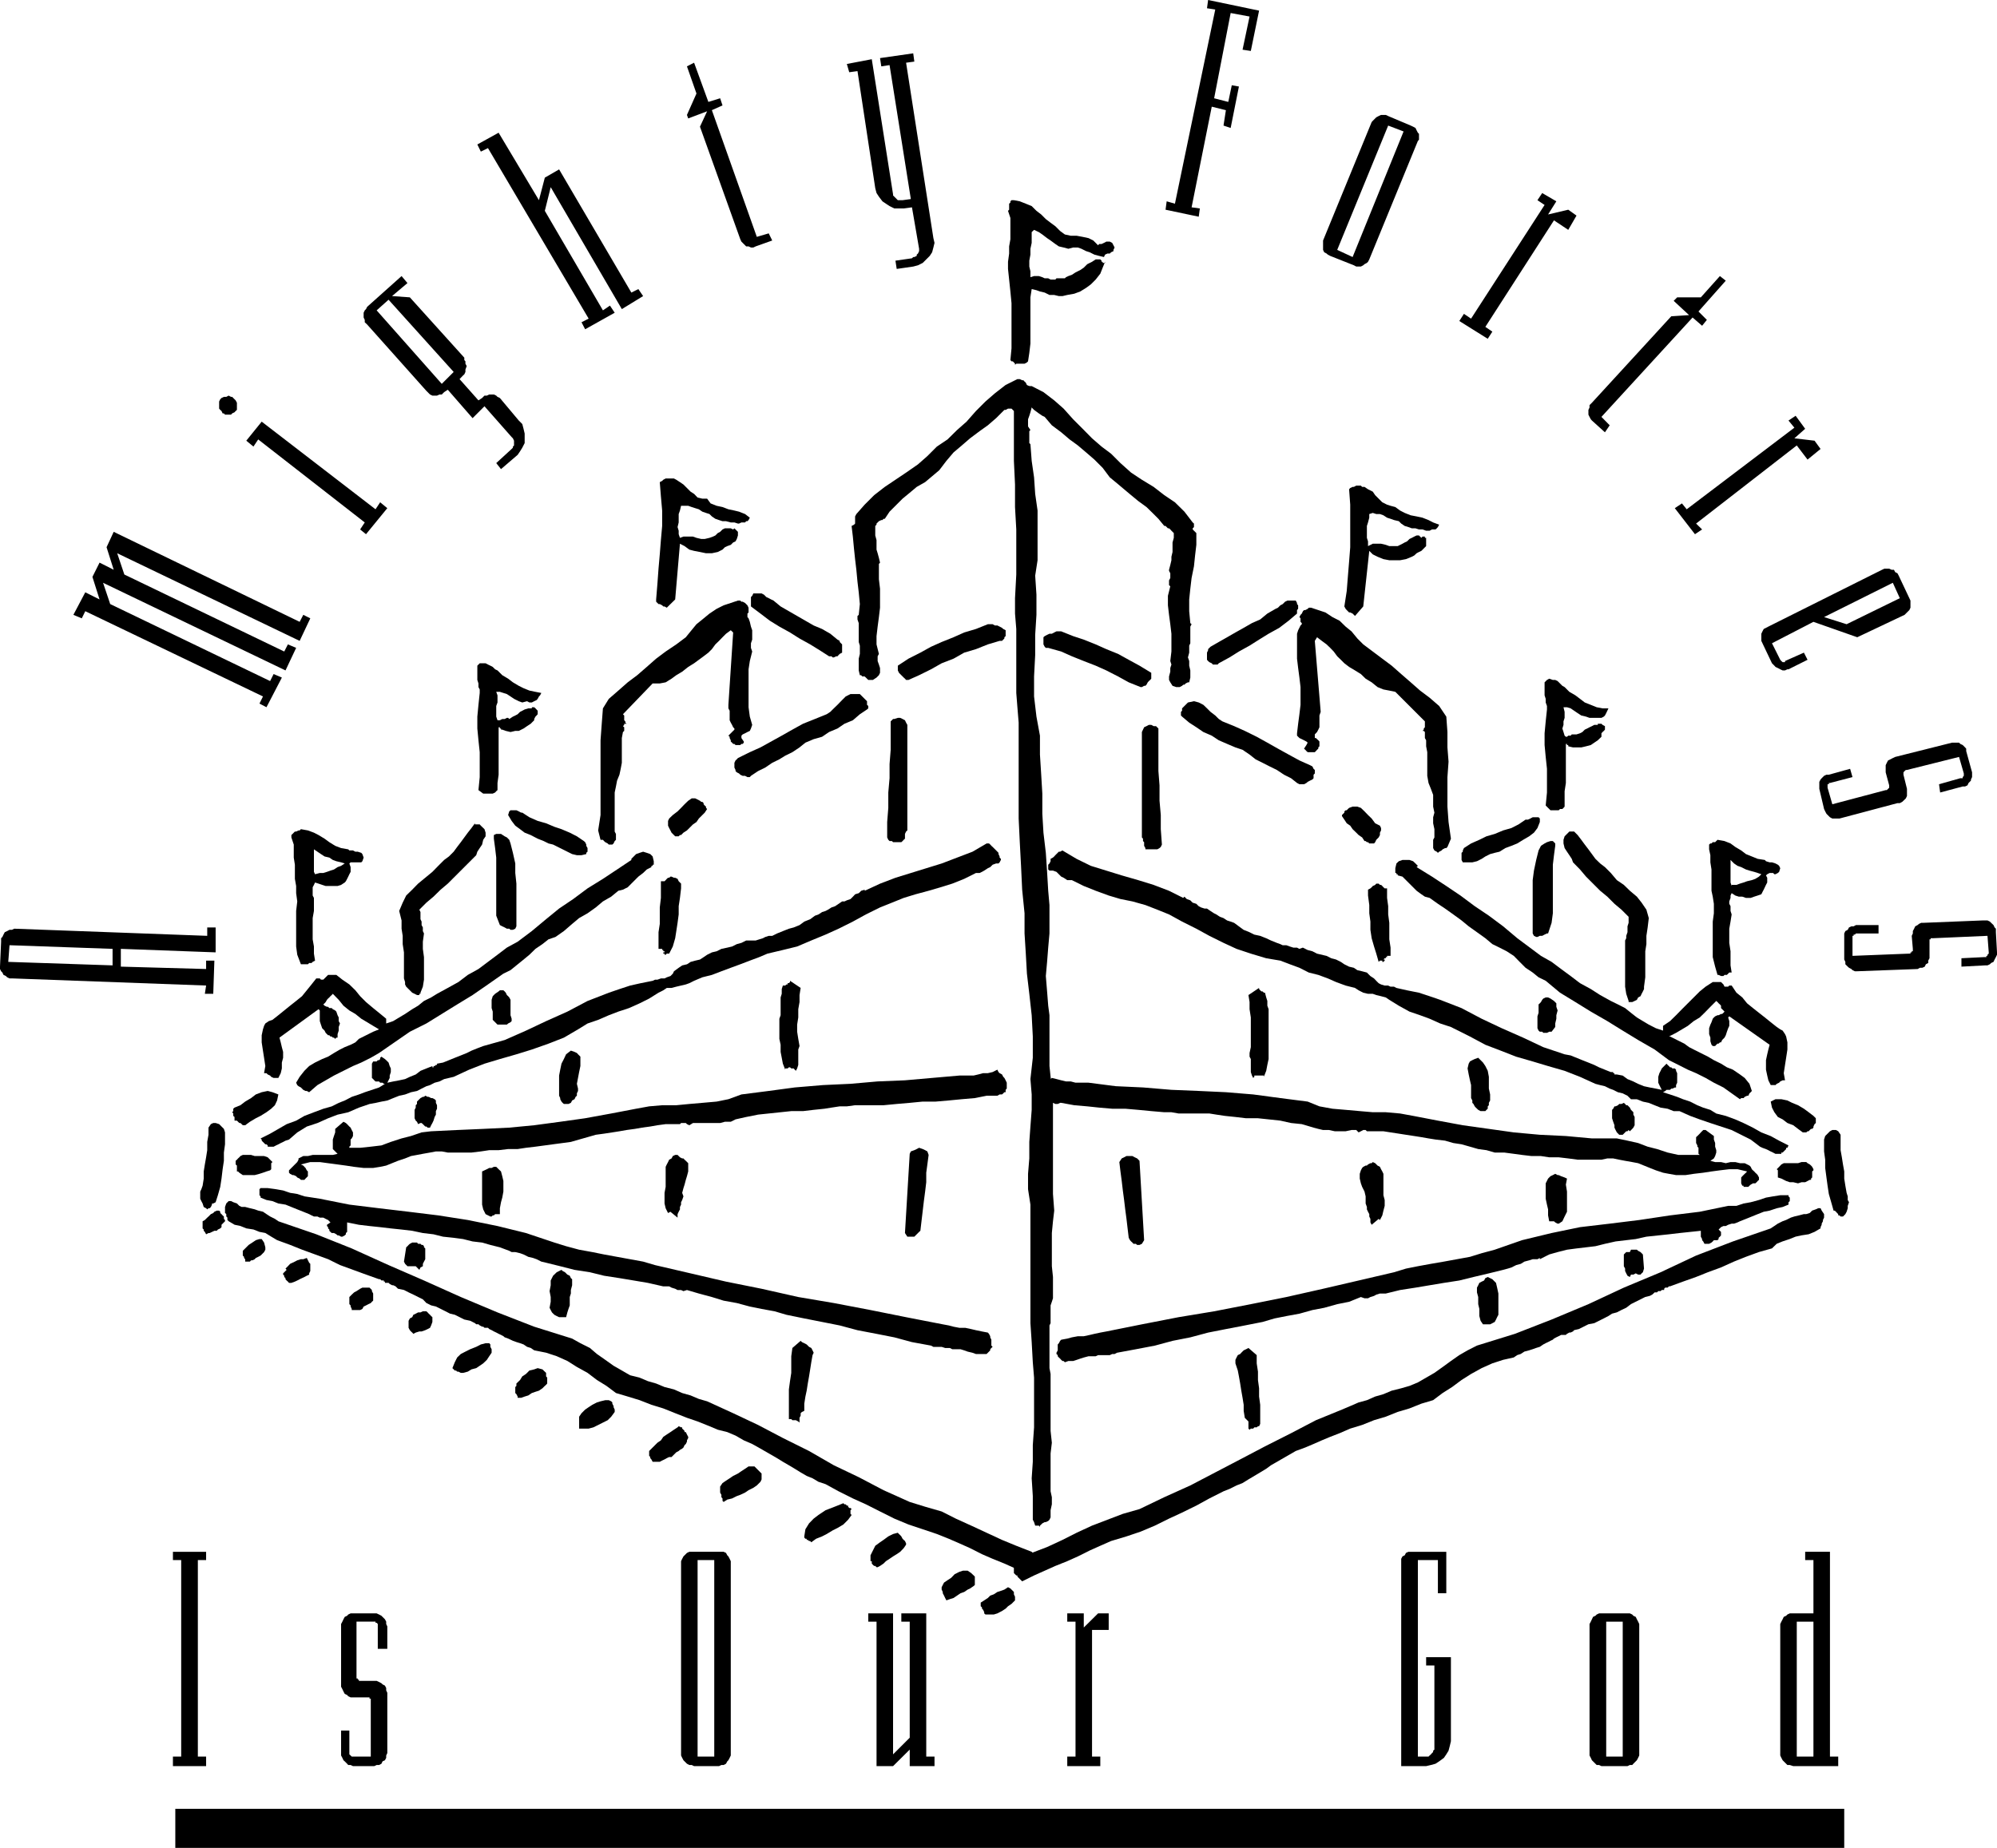
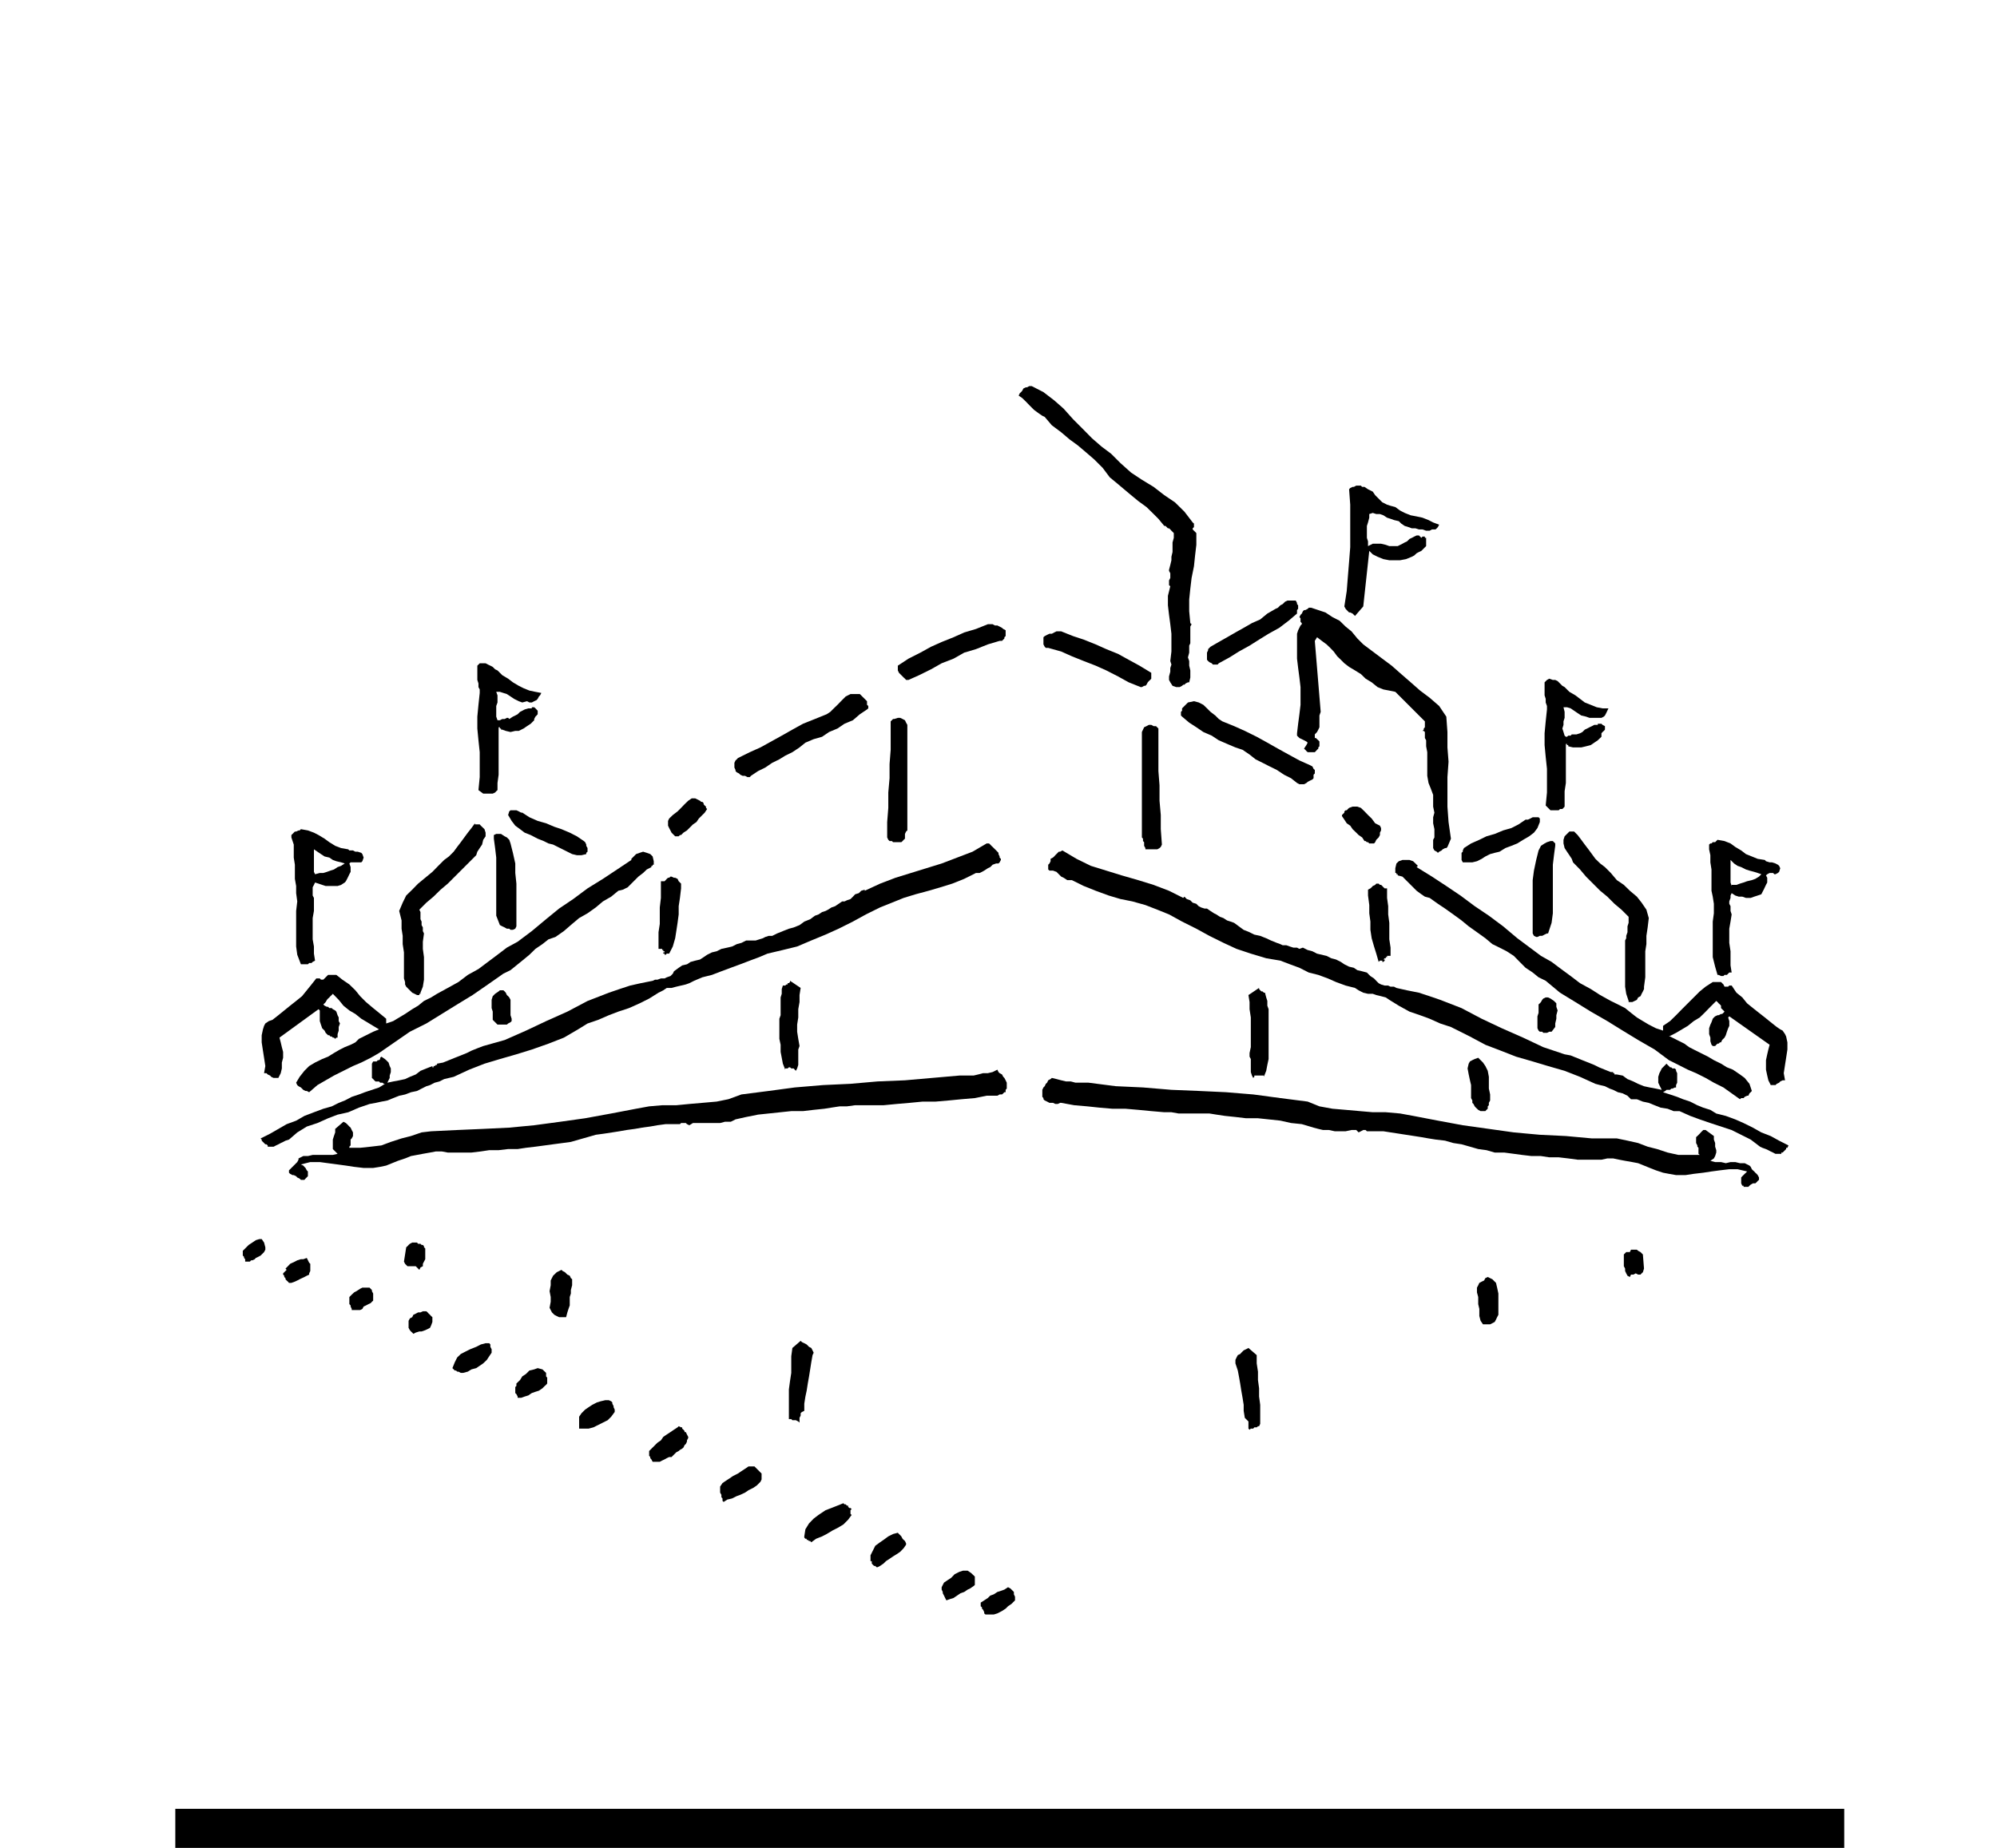
<svg xmlns="http://www.w3.org/2000/svg" width="539.036" height="498.898" fill-rule="evenodd" stroke-linecap="round" preserveAspectRatio="none" viewBox="0 0 14262 13200">
  <style>.pen1{stroke:none}.brush1{fill:#000}</style>
-   <path d="m1540 6803-677-25v127l609 17v-60h59l-8 237h-60l9-59-1387-51H68l-17-8-9-9-17-8-8-17-9-9-8-16v-17l8-178v-25l9-9 8-17 9-17 17-8 17-9h17l17-8 1378 51v-60h60v178zM68 6752l-9 119 745 25v-118l-736-26zm2072-2174L837 3952l51 152 1142 550 26-51 59 25-76 161-1303-626 51 152 1142 550 25-50 59 25-110 212-50-26 25-51-1269-609-25 51-60-25 85-161 102 51-51-161 51-102 101 51-51-161 51-110 1328 643 26-50 50 25-76 161zm-457-1642-8 9-17 8-8 9h-43l-8-9h-9l-8-17-9-8-8-9v-51l8-16 9-9 17-8h17l17-9 17 9h8l8 8 9 9 8 8 9 17v51l-9 8zm931 880-42-34 33-50-761-593-34 51-51-42 110-136 813 626 33-50 51 42-152 186zm186-1701 127 9 389 431v17l8 9v17l9 17-9 25v17l-8 17-9 8-25 26 135 152 26-17 17-17h17l17-8h33l17 8 9 9 17 8 135 161 25 25 9 34 8 34v68l-17 33-16 26-17 25-119 102-34-43 110-101 9-9v-8l8-8v-34l-8-17-9-9-194-220-85 85-177-203-26 17-17 17h-17l-17 8h-33l-17-8-9-9-17-17-423-474-17-16v-17l-8-17v-34l8-17 9-9 8-16 246-220 42 50-110 93zm-25 26-85 76 465 525 85-85-465-516zm1666 67-508-871-42 169 415 711 50-34 34 51-211 118-26-50 51-26-719-1218-51 25-25-51 152-84 288 482 42-161 102-59 516 880 50-25 34 50-152 93zm956-448-17 8h-17l-17-8h-17l-8-8-17-17-9-9-8-17-288-804 51-110-135 51-9-25 68-153-68-194 51-26 102 280 84-26 17 51-76 34 321 905 85-25 25 51-118 42zM6471 448l195 1253 8 34-8 33-9 34-17 26-25 25-25 25-34 17-34 9-118 17-9-59 118-17 9-9h8l17-8v-9l9-8 8-17v-17l-51-296-59 8h-67l-34-17-26-17-25-17-25-33-17-26-9-34-127-837-59 8-17-59 178-34 152 965v8l9 9 8 8 9 9 8 8h34l59-8-152-957-59 9-9-59 237-34 8 59-59 8zm2403-93 50-237-135-25-118 609 101 26 25-119 51 9-59 296-51-17 17-110-101-25-144 719 59 8-8 59-237-50 8-60 59 17L8679 68l-59-9 8-59 364 76-59 288-59-9zm795 1540-169-67-17-9-9-8-17-9-8-17v-67l347-846 8-9 17-17 8-8 17-9 17-8h34l17 8 161 68 17 8 17 9 8 17 9 17 8 8v42l-8 9-347 846-9 17-8 8-17 9-9 8-17 9h-33l-17-9zm355-956-110-42-364 888 110 51 364-897zm1074 635-490 761 50 34-33 51-203-127 33-51 51 34 525-812-51-34 34-51 101 59-59 94 144-34 59 42-59 102-102-68zm271 1430-8-9-9-17-8-16v-34l8-17v-17l17-17 567-618 127-8-110-102 25-25h169l136-152 42 33-195 220 60 60-34 42-68-59-651 710 59 60-34 50-93-84zm1463 178-719 558 43 42-51 34-144-186 51-34 34 42 769-583-42-51 51-34 68 93-77 68 144 17 43 59-93 76-77-101zm119 1260-296 153 59 118 8 9 9 8h17v-8l135-60 26 51-136 68h-8l-17 8h-17l-17-8-17-9-17-8-8-9-17-17-68-143-8-17v-51l8-17 9-17 16-8 17-9 812-406 17-8h34l17 8h17l9 17 16 8 9 17 76 161 8 17v51l-8 17-8 8-17 17-9 9-338 160-313-110zm617-169-50-110-491 245 161 51 380-186zm-541 1506-34-144v-50l9-17 8-9 17-17 17-8h17l152-42 17 59-161 42h-8v9h-9v25l34 118 381-101h8l9-9 8-8v-17l-25-93v-51l8-17 9-17 17-8 17-9 17-8 406-102h50l9 9 17 8 17 17 8 9v17l42 152v34l-8 17v8l-17 17-8 17-17 8h-17l-161 43-8-59 152-43h17v-8l8-9v-17l-34-118-372 93h-8l-9 8-8 9v17l25 101v51l-8 17-9 9-17 16-17 9h-17l-414 110h-51l-17-9-8-8-17-17-9-17-8-17zm144 1075v-186l8-17 17-9 9-17 17-8h16l17-9h161v60h-161l-8 8h-9v9h-8v143l406-16h8v-9h9v-8h8v-17l-8-93 8-17v-17l9-17 8-17 17-9 9-8 17-8h17l422-17h34l17 8 9 9 17 16 8 17 9 9v25l8 144v17l-8 17-9 17-8 17-17 8-9 9-17 8h-17l-169 9v-60l161-8h17v-9h8v-8l9-8v-9l-9-118-389 17h-17v8h-8v135l-9 17v17l-17 9-8 17-17 8h-17l-17 9-431 16h-17l-17-8-8-8-17-9-9-8-17-17v-17l-8-17zM1235 12616v-68h59v-1404h-59v-59h237v59h-59v1404h59v68h-237zm1438 0h-152l-17-8h-17l-8-9-17-17-9-8-8-17-9-17v-178h59v170l9 8 8 8h136v-414h-9v-9h-135l-17-8-8-9-17-8-9-17-8-17-9-17v-448l9-17 8-17 9-17 17-8 8-9 17-8h186l17 8 17 9 8 8 17 17 9 17v17l8 17v160h-68v-177l-8-9h-8v-8h-136v406h9v8h8v9h127l17 8 17 9 8 8 17 9 9 17v17l8 17v431l-8 17v17l-9 17-17 8-8 17-17 9h-17l-17 8zm2462 0h-178l-17-8h-17l-17-9-17-17-8-8-9-17-8-17v-1388l8-17 9-17 8-8 17-17 17-8h245l17 8 9 17 8 8 9 17 8 17v1388l-8 17-9 17-8 8-9 17-17 9h-16l-17 8zm-34-1472h-119v1404h119v-1404zm1396 1472v-118l-119 118h-118v-1032h-59v-59h177v1007l119-119v-829h-60v-59h178v1023h59v68h-177zm1302-973v905h59v68h-236v-68h59v-964h-59v-59h118v101l102-101h76v118h-119zm2386 973h-178v-1481l9-17 16-8 9-17 17-8h271v296h-60v-237h-143v1404h76l8-8 9-8 8-9 8-8v-9l9-8v-601h-59v-59h177v600l-8 34-9 34-16 26-17 25-34 25-26 17-33 9-34 8zm1438 0h-186l-17-8h-17l-9-9-17-17-8-8-8-17-9-17v-939l9-17 8-17 8-17 17-8 9-9 17-8h220l17 8 8 9 17 8 8 17 9 17 8 17v939l-8 17-9 17-8 8-17 17-8 9h-17l-17 8zm-34-1032h-118v964h118v-964zm1218 1032-25-8h-17l-9-9-17-17-8-8-9-17-8-17v-939l8-17 9-17 8-17 17-8 9-9 17-8h169v-381h-59v-59h177v1463h59v68h-321zm144-1032h-119v964h119v-964zM7537 1616l34 34 34 25 42 9h42l43 8 42 9 34 17 34 34 8-9h17l17-8 17-9h25l17 9 9 17 8 16-8 17v9l-17 8-9 9h-17l-17 8-8 17-34-8-34-9-34-17-25-8-34-17-25-9h-34l-34 9-34-9-34-8-25-17-34-25-25-17-34-26-25-17-34-16-17 16v77l-9 42v42l-8 43v42l8 34v42l26-8h34l25 8 17 8h25l17 9h34l8-9h60l8-8 17-8 25-9 26-17 34-17 25-17 25-25 34-17 26-17h33l9 9v8h8v8h17v-8l-17 42-17 43-33 42-34 34-34 25-42 26-43 16-50 9-34 8h-26l-33-8h-34l-34-17-34-8-25-9-34-8-9 59v330l-8 68-9 59-8 8-17 9h-59l-9 8v-8l-8-9-8-8h-9l-8-9 8-84v-322l-8-84-9-85-8-76v-51l8-59v-51l9-51v-152l-17-51 8-8v-43l9-8v-9l8-8h17l42 8 43 17 42 17 34 34 34 26 33 33 34 26 34 25zm-178 1151v25l-8 9-9 17v34l9 8h25v25l-8 26-9 34-8 25-9 25v51l17 26-8 8v85l8 8 9 119 17 118 8 118 17 119v355l-17 110 9 136v144l-9 143v144l-8 153v143l17 144 25 136v135l9 144 8 135v144l8 135 17 144 9 136 8 135 9 102v203l-9 101-8 102-9 101 9 110 8 102 9 68v363l8 77 9 67 8 119v651l9 119-9 76-8 84v237l8 77v152l-8 25-9 26v127l-8 16v305l8 42v407l9 84-9 76v271l9 42v51l-9 42v51l-8 17-9 9-17 8h-8l-17 9-8 8-9 8v17-8l-8-9h-26l-8-25-9-17v-169l-8-127 8-118v-119l9-127v-355l-9-110-8-144-9-135v-847l-17-110v-110l9-110v-118l8-110 9-119v-110l-9-110 17-152v-152l-8-152-17-153-17-144-8-143-9-144v-144l-17-169-8-170-9-169-8-169v-685l-9-110-8-102v-457l-9-110v-110l9-169v-322l-9-160v-161l-8-169v-356l-8-8-9-9h-25l-17 9h-9l-59 59-59 51-59 42-68 51-59 51-59 50-51 60-51 67-51 43-50 42-60 34-50 42-51 42-51 51-42 42-34 51h-9l-8 9h-8l-17 8-9 9-8 8v8l-9 9v68l9 33v68l8 26 9 33 8 34-8 9v110l8 67v136l-8 67-9 68-8 68v59l17 68-9 17v34l9 25 8 25v34l-8 17-17 17-26 17h-33l-9-9-8-8-9-8h-17l-8-9h-9l-8-34v-84l8-34v-59l-8-26v-135l-9-26v-25l9-8 8-77-8-84-9-76-8-85-9-76-8-76-8-85-9-76 17-9 8-8v-51l9-17 59-67 68-68 76-59 76-51 76-51 85-59 67-59 68-68 76-51 68-67 68-60 67-76 68-68 68-59 76-59 84-42h17l17 8h9l8 9 9 8 8 17 17 8 8 9zm-2309 795 25 34 43 17 42 9 42 16 43 9 33 8 43 17 34 26-9 17-8 8h-9l-8 9h-26l-17 8h-8l-25-8h-26l-34-9h-25l-25-8-26-9-25-17-17-17-25-8-26-9-25-17-26-8-25-8-25-9h-51l-8 34-9 25v60l-8 33 8 26v25l9 26 25-9h68l25 9 34 8h25l34-8 25-9 17-8 17-17 17-9 17-17 17-8h42l17 8 9-8 8 8 9 9 8 8v26l-8 25-9 17-17 8-17 17-25 9-17 8-17 17-34 17-42 9h-42l-43-9-42-8-34-9-34-25-33-17-34 398-60 59-16-9h-9l-8-8-17-9h-9l-8-8-9-9v-16l9-110 8-110 9-102 8-102 9-101v-110l-9-102-8-101 17-9 8-8 17-9h59l17 9 26 17 25 17 25 25 26 26 25 16 25 26 34 8h34zm474 728 51 42 59 34 59 34 59 34 59 34 60 25 59 34 51 42 16 9v8l9 9 8 8v59l-17 9-8 8-8 9h-9l-17 8h-8l-9-8h-17l-67-43-68-42-76-42-68-43-76-42-68-42-67-51-68-51v-67l9-9 8-17h59l17 9 17 17 17 8 17 9 17 8zm-178 68v17l-8 8v25l8 9 9 25 8 34 9 26v67l-9 26v33l9 26-17 68-9 59v271l9 67 17 59-9 26-8 17-17 8-17 9-17 8-9 9v17l17 25v8l-8 9h-9l-8 8h-34l-8-8h-9l-8-9-9-8v-9l-8-16v-9l-9-8 9-9 8-8 9-9 8-8 9-9v-8l-9-9-8-17-9-16-8-17v-68l-9-17v-25l34-517-17-16-34 25-25 25-25 26-26 25-25 34-25 25-34 26-34 25-34 25-42 26-43 34-42 25-34 25-42 26-42 8h-51l-212 220 9 9v34l8 8v9l9 8h-17v8l-9 9 9 8v26l-9 8-8 43v177l-8 43-9 42-17 42-8 42-9 43v279l9 17v42l-9 9-8 17-9 8h-25l-8-8-17-9-9-8-8-9h-17l-17-67 17-110v-534l8-110 9-118 42-68 68-59 67-59 68-51 68-59 67-59 68-51 76-51 68-51 34-42 42-51 42-34 51-42 51-34 50-25 51-17 51-17h17l8 8h9l17 9 8 8 9 9 8 17v17z" class="pen1 brush1" />
  <path d="M7182 4502v42l-9 8v9l-8 8-9 9h-17l-84 25-85 34-84 25-76 43-85 33-76 43-85 42-76 34h-17l-8-9-9-8-8-8-9-9-8-8-9-9-8-17v-34l76-50 85-43 76-42 76-34 85-34 76-34 84-25 85-34h34l17 9h17l16 8 17 9 9 8 17 9zm-3629 287 34 34 42 25 34 26 42 25 34 17 42 17 43 9 42 8-9 17-8 8-9 17-8 9-17 8-17 9h-17l-17-9-34 9-25-9-34-17-25-17-26-17-25-8-25-8h-26l9 25v51l-9 25v76l9 26h17l17-9h17l16-8h9l8 8 26-17 17-8 17-9 17-17 16-8 17-9 26-8h25v-8h17l9 8 16 17v25l-8 9-8 8-9 17v9l-25 25-26 17-25 17-34 17h-25l-34 8-34-8-25-9h-9v-8h-8v-9h-9v339l-8 59v51l-9 8-8 9-17 8h-68l-34-25 9-93v-178l-9-85-8-84v-85l8-84 9-85v-25l-9-17v-26l-8-25v-102l17-17h42l17 9 17 8 17 9 17 17 17 8zm2639 220v26l9 8v17l-9 8-51 34-50 43-60 25-50 34-60 25-50 34-60 17-59 25-42 34-51 34-51 25-42 26-51 25-50 34-51 25-51 34-8 9h-17l-17-9h-17l-17-8-9-9-16-8-9-9v-8l-8-17v-34l8-17 9-8 8-9 85-42 76-34 76-42 76-42 76-43 76-42 85-34 84-34 26-17 25-25 26-25 33-34 26-26 34-17h67l51 51zm288 169v754l-9 8-8 17v34l-9 8-8 9-9 8h-59l-8-8h-17l-9-9-8-17v-110l8-101v-110l9-102v-101l8-102v-203l17-17h9l25-8h17l17 8 17 9 8 17 9 16zm-1430 601-17 26-25 25-17 17-17 25-25 17-26 26-17 17-25 16-9 9-8 8h-8l-9 9h-25l-9-9-17-17-8-16-9-17-8-17v-34l8-17 26-25 34-26 25-25 25-26 26-25 25-17h25l34 17 9 8h8l9 9v8l8 9 9 8v9l8 8zm-880 229 9 8 8 17v9l9 16v26l-9 8v9l-34 8h-33l-34-8-34-17-34-17-34-17-34-17-33-8-34-17-43-17-50-26-43-17-33-25-34-25-26-34-25-42 8-26 9-8h42l17 8 17 9h8l51 33 59 26 60 17 59 25 51 17 59 25 51 26 50 34zm2953 76 8 8v9l8 17v8l9 9v8l-9 17-8 8h-17l-25 9-17 17-17 8-26 17-16 9-17 8h-26l-84 42-85 34-84 26-85 25-93 25-85 26-84 34-85 34-101 50-93 51-102 51-93 42-102 42-101 43-102 25-110 26-59 25-67 25-68 26-68 25-67 25-68 26-68 17-59 25-34 17-25 9-34 8-34 8-34 9h-34l-25 17-34 17-67 42-68 34-76 34-76 25-68 26-76 33-76 26-68 42-101 59-110 43-119 42-110 34-118 34-110 33-110 43-110 51-34 8-34 8-34 17-34 9-33 17-26 8-34 17-33 17-43 9-42 16-42 9-43 17-42 17-42 8-42 9-43 8-76 26-76 33-76 17-68 26-76 34-76 25-68 42-59 51-25 8-17 9-17 8-17 9-17 8-17 9h-42v-9l-9-8h-8l-9-9-8-8-9-9v-8l-8-8 68-34 59-34 59-34 68-25 59-34 68-26 67-25 60-17 50-25 43-17 50-26 51-17 42-16 51-17 51-17 42-26h-8l-9-8h-17l-8-9h-25l-9-8-8-9-9-8v-102l9-16h25l8-9h9l8-8v-9l9-8 25 17 9 8 17 17 8 25 8 17v26l-8 25v17l-17 34 42-9 43-8 42-9 34-16 42-17 34-26 42-17 43-17v9h8v-9h8l9-8h8v-9l43-8 42-17 42-17 43-17 42-17 34-17 42-17 42-16 153-43 152-67 144-68 152-68 144-76 152-59 76-26 76-25 76-17 85-17 17-8h17l25-9h26l16-8 26-9 17-17 8-17 34-25 25-17 34-8 26-17 33-9 34-8 26-17 25-17 34-17 34-8 34-17 42-9 34-8 34-17 33-9 34-17h68l25-8 26-8 17-9 25-8h25l34-17 42-17 43-17 34-9 42-17 34-25 42-17 34-25 25-9 26-17 25-8 17-9 25-16 26-9 25-17 25-17h17l17-8 26-9 17-17 16-17 26-8 17-17 25-8v8l110-51 110-42 110-34 110-34 110-34 110-42 110-42 101-59h17l9 8 8 9 9 8 8 8 9 9 8 8 9 9zm-3689-186 26 25 8 25v26l-17 25-8 34-17 25-17 26-8 25-51 51-51 51-51 51-50 50-51 43-51 50-51 43-50 50 8 17v51l8 17v25l9 17v26l8 17-8 59v51l8 59v161l-8 50-17 43v8h-8v9h-17l-17-9-17-8-17-17-9-9-17-17-8-16v-17l-8-26v-186l-9-59v-59l-8-51v-59l-17-68 25-59 25-51 43-42 42-43 51-42 51-42 42-43 42-42 34-25 34-34 25-34 26-34 25-34 25-34 26-33 25-34v8h34l8 9zm212 127 17 67 17 76v68l8 76v305l-8 17-17 8h-17l-9-8h-17l-16-9-17-8-17-9-26-67v-415l-8-68-9-67v-26l17-8h34l26 17 16 8 17 17 9 26z" class="pen1 brush1" />
  <path d="M4669 6152v25h-8v8h-9v9l-33 17-26 25-34 26-25 25-25 25-26 26-34 17-33 8-51 42-59 34-51 43-59 42-60 34-50 42-59 51-60 42-50 17-43 34-50 34-43 42-51 42-42 34-42 34-51 25-110 77-110 76-110 67-110 68-110 68-118 59-110 76-110 76-59 34-68 34-59 25-68 34-68 34-59 34-59 34-59 51-17-9h-9l-16-8-9-9-8-8-17-9-9-8-8-17 25-42 34-43 34-34 42-25 51-25 42-17 42-26 43-25 34-17 42-17 34-17 25-25 34-17 34-17 34-17 42-17-42-25-43-26-42-25-42-34-43-25-42-34-34-42-42-43-8 9-9 8-8 9-9 8-8 9-9 16-8 9-9 8 9 9 17 8h8l9 9h17l8 8 17 9 8 8 9 26 8 16v26l9 17-9 25v26l-8 25v25h-9l-8 9-9-9h-8l-8-8h-9l-8-9h-9l-17-17-8-16-17-17-9-26-8-25v-76l-9-9-279 203 9 34 8 34 9 34v42l-9 34v42l-8 34-17 34h-34l-17-8-8-9-17-8-9-9h-17l9-51-9-59-8-51-9-59v-51l9-42 8-25 9-17 25-17 26-9 42-33 42-34 42-34 43-34 42-34 34-42 34-42 34-43h25l8 9h17l9-9 8-8 9-9 8-8h59l43 34 50 34 43 42 34 42 42 42 51 43 42 34 51 42v34l50-17 43-26 42-25 51-34 42-25 42-34 51-25 42-26 77-42 76-42 67-51 76-42 68-51 68-51 67-51 77-42 101-76 102-85 93-76 101-68 102-76 110-68 101-67 102-68v-8l17-17 17-17 25-9 25-8 26 8 25 9 17 17 8 34zm-2182-85 8 8h26l17 9h17l25 8 8 9 9 25-9 26-8 8h-76l-9 8 9 26v34l-9 17-8 17-8 16-9 17-8 9-26 17-25 8h-85l-25-8-26-9-25-8-8 17-9 17v59l9 17v93l-9 51v152l9 51v51l8 50-17 9-8 8h-17l-9 9h-50l-26-68-8-59v-254l8-68-8-59v-51l-9-51v-101l-8-51v-93l-17-51v-17l8-8 9-9 8-8h9l17-8h8l9-9 50 9 43 16 33 17 43 26 34 25 42 26 42 16 51 9zm-245 0v161l8 17 34-9h25l26-8 25-9 25-8 26-17 25-9 26-17-26-8-34-8-25-9-25-17-34-8-26-17-25-17-25-17zm2622 279-8 68-9 59v59l-8 60-9 59-8 51-17 59-26 51h-17l-8 8h-8v-8h-9v-9h9v-8h-9v-9h-8v-8h-26v-119l9-59v-118l8-68v-119h26l8-8 8-9 9-8h8l9-8h8l17 8h9l17 8 8 17 9 9 8 8v34zm854 711-8 51v50l-9 51v59l-8 51v51l8 51 9 51-9 25v110l-8 25-9 17-8-8-8-9h-17l-9-8h-8l-9 8h-17v9l-17-43-8-42-8-42v-51l-9-42v-144l9-25v-127l8-26v-34l8-25h17l9-8h8v-9h9l8-8v-9l76 51zm-2081 68 9 17v110l8 25v17l-8 8-17 9-9 8h-67l-34-34v-59l-8-25v-59l8-26 17-17 25-17 9-8h25l9 8 8 9 8 17 9 8 8 9zm3553 626v25l-8 9v17h-9l-8 8-9 8h-17l-16 9h-77l-84 17-93 8-93 9-93 8h-93l-93 9-93 8-94 9h-203l-59 8h-51l-59 9-50 8-77 8-76 9h-84l-76 8-85 9-76 8-85 17-76 17-34 17h-42l-34 9h-194l-26 16-17-8-8-8h-34l-8 8h-102l-59 8-51 9-59 8-51 9-59 8-51 9-51 8-59 9-59 8-59 17-60 17-59 17-59 8-68 9-59 8-67 9-68 8-59 9h-68l-68 8h-67l-60 9-67 8h-169l-43-8h-42l-42 8-51 9-42 8-43 8-42 17-51 17-42 17-42 17-43 9-50 8h-68l-68-8-59-9-59-8-68-9-59-8h-68l-67 17 17 8 8 9 8 8 9 17 8 8v34l-17 17-8 9h-25l-9-9-17-8-8-9-17-8h-9l-17-9-8-8v-17l17-17 8-8 9-9 8-8 9-9 8-8 9-17v-9l34-17h33l34-8h144l34-8-17-17-17-17v-68l8-25 9-26v-25l59-51 17 9 9 8 16 17 9 8 8 17 9 17v26l-9 17-8 8v42l-9 9v8h77l76-8 76-9 67-25 77-25 67-17 76-26 68-8 186-9 186-8 186-9 178-17 186-25 178-25 186-34 178-34 93-17 93-8h101l93-9 93-8 102-9 84-17 93-34 195-25 186-25 203-17 195-9 194-17 195-8 194-17 195-17h101l34-8 34-9h34l34-8 34-17 8 17 8 8 17 9 9 17 8 8 9 17 8 17v17z" class="pen1 brush1" />
-   <path d="M4128 7776v17l-8 17v17l-9 8-8 17-17 9-9 17-17 8h-33l-9-8-8-9-9-17v-8l-8-17v-144l8-42 9-43 17-33 16-34 34-26 26 9 17 8 8 9 17 17v67l-9 43-8 42-8 42 8 34zm-1007 119v25l-8 17v25l-9 17-8 26-8 17-9 16-8 17h-17l-9-8h-8l-9-9-8-8-9-8h-8l-17 8-8-17-9-8-8-17v-60l8-16v-17l9-9v-17l8-8 9-9 8-8 17-9h8l9-8 17 8h8l17 9h9l16 8 9 9v17l8 17zm-1133-77-9 43-16 34-26 25-34 25-42 26-34 17-42 25-34 25h-17l-8-8-9-8h-8l-9-9-8-8h-17v-26l-9-8v-17l-8-9 8-8v-17l9-8 42-17 34-26 42-25 34-26 42-16 43-9 34 9 42 16zm4644 432-9 68-8 59v68l-8 67-9 68-8 68-9 76-8 68-9 8-17 17-8 8-9 9h-50l-17-26 34-566 8-17 25-9 17-8 17-9 26 9 17 8 16 9 9 25zm-5025-135v59l-8 59v59l-9 60-8 67-9 59-17 60-16 50-17 9h-9v8l-8 17-9 9h-8l-9 8-8-8-17-9-8-25-9-17-8-17v-51l8-17 9-25 8-51v-51l8-50 9-51 8-51v-59l9-51v-51l17-25 17-8h17l25 8 17 17 17 17 8 25v26zm3308 194v59l-9 34-8 26-9 34-8 25-9 34 9 25-9 26-8 16v17l-8 17v17l-9 17-8 17v25l-51-42-17 9-17-34-8-34v-76l8-43v-143l8-17 9-17 8-17 17-9 9-17 17-8h17l8 8 9 9 16 8h9l8 9 9 8 17 17zm-1337 59 9 34 8 34v76l-8 43-9 33-8 43v42h-34l-9 9h-8l-8 8h-9l-34-17-17-34-8-34v-237l17-8 17-8 17-9h17l16-8h17l17 17 17 16zm-1632-67-9 8v43l-8 8-26 8-25 9-25 8-34 9h-85l-25-17-9-9h-8v-42l-9-8v-26l9-8 8-9 9-8 8-9 17-8h59l26 8h67l26 9 17 17 17 17zm2013 575 84 26 93 25 94 17 84 17 93 17 93 17 93 17 85 25 254 59 253 59 254 51 262 59 254 43 262 50 254 51 262 51 43 8 34 9 42 8h42l42 9 34 8 43 9 42 8 8 9 9 17v8l8 17v42l9 9-9 8-8 9v8l-9 9-8 8-9 9h-76l-25-9-34-8-25-9-26-8h-59l-17-9h-34l-25-8h-59l-17-9-136-25-126-34-127-25-136-26-127-34-126-25-127-25-127-26-85-25-93-17-84-17-93-25-94-17-84-26-93-25-85-25-25 8-17-8h-25l-17-9-26-8-17-9h-42l-110-25-101-17-102-17-110-17-101-25-110-17-102-26-101-25-34-8-34-17-25-9-34-8-34-17-25-9-34-8h-26l-17-9-67-25-68-17-59-17-68-8-68-17-67-9-76-8-68-17-76-9-76-16-76-9-77-8-76-9-76-8-76-9-84-17v68l-9 8v9l-8 8-17 9h-9l-17-9h-8l-9-8-17-9h-16l-9-8-8-8v-9l-9-8v-9l-8-8v-9l25-17-17-17-17-8-17-9h-25l-17-8h-25l-17-8-17-9-42-17-43-17-42-17-42-17-51-8-42-17-43-8-42-17v-9l-8-8v-43l8-8h51l59 8 51 9 50 17 51 8 51 17 59 9 51 8 211 42 212 26 211 25 212 26 211 33 212 43 203 50 203 68zm-1971-152 271 93 253 101 263 119 253 110 263 118 262 110 262 102 271 85 59 33 68 34 50 43 60 42 59 42 59 34 59 34 68 17 59 25 59 17 60 25 67 17 59 26 60 17 59 25 59 17 186 85 178 84 177 93 187 93 177 102 178 85 177 93 187 84 110 34 118 34 101 51 110 50 110 51 110 51 102 42 110 43 8 8 9 9v16l8 9v42l-8 17-9 9-8 8-9 9v8l-8 8-9 9h-8l-85-34-76-34-84-34-76-33-85-43-76-34-76-33-85-34-101-34-102-34-101-42-102-51-101-51-93-42-102-51-93-51-51-17-42-25-42-17-43-25-42-26-42-25-43-25-42-26-59-34-59-34-59-33-60-26-59-34-59-25-68-17-59-25-85-34-76-26-84-33-85-34-85-26-84-33-85-26-84-25-68-51-68-42-67-51-76-42-68-43-76-34-76-25-85-17-25-17-26-8-25-17-25-9-26-8-25-9-34-16-25-9-9-8-17-9-17-8-17-9-17-8-16-9-17-8-9-9h-25l-9-8h-8l-17-9-9-8h-16l-9-8-34-17-42-9-34-17-34-17-34-8-33-17-34-17-34-17-34-8-34-17-25-26-34-17-34-17-34-16-33-17-43-9-8-8-9-9-17-8h-8l-17-9-8-8h-26v-9h-8v-8h-17l-9-9h-8l-93-33-93-34-93-34-85-42-93-34-93-34-85-34-93-34-42-25-42-26-42-8-43-17-51-8-42-17-42-9-42-25-9-9v-17l-8-8v-17l-9-8v-43l9-25 17-17h17l16 8 26 9 17 17 17 8h25l34 9 34 8 25 9 34 8 25 17 26 17 34 17 25 17zm-381 0-25 25v17l-9 9-17 8-8 9h-17l-17 8-17 8h-8l-17 9-9-17-8-8v-9l-8-8v-51l16-9 17-17 9-8 17-17 17-8 8-9 17-8h17l8 8v9l9 8 8 9 9 8v17l8 8v9z" class="pen1 brush1" />
  <path d="M3037 8935v60l-9 17-8 16v17l-17 9-8 17-17-17-9-9h-59l-17-17-8-16 16-102 9-8 8-9 9-8 17-9h34l8 9h17l8 8h9l8 9v8l9 8v17zm-1142-25v17l-9 17-8 8-17 17-17 9-17 8-8 9-17 8h-9l-8 9h-34v-17l-8-9v-8l-9-9v-34l17-17 25-25 26-17 25-17 26-8h16l17 25 9 34zm2191 271-9 34v25l-8 25v60l-9 25-8 25-9 34h-50l-17-8-17-9-17-17-9-17-8-16 8-43v-34l-8-42 8-42v-34l17-34 26-25 34-17 8 8 17 9 17 17 17 8 8 17 9 8v43zm-1878-161 8 8v51l-8 17v9l-17 8-17 9-17 8-17 8-17 9-17 8-25 9h-17l-8-9-9-8-8-9v-8l-9-8v-9l-8-8v-9l25-25-8-9 17-17 16-17 17-8 17-8 17-9 26-8h17l25-9 17 34zm448 195v8l9 17v51l-9 8-8 9-17 8-17 9-17 8-9 17-16 8h-60v-8l-8-17v-8l-9-9v-51l17-17 17-16 17-9 26-17 16-8h51l17 17zm432 228-9 25-8 17-17 9-17 8-26 9h-16l-26 8-17 9-8-9-9-8-8-9-9-17v-50l9-17 17-9 8-17 17-8 17-9h17l17-8h25l9 8 8 9 9 8 8 9 9 8v34zm2715 237-9 51-8 51-8 50-9 51-8 51-9 42-8 51v51l-17 8-9 9v17l-8 16v34l-9-8-17-9h-25l-8-8h-17v-212l8-59 9-59v-119l8-59 59-51 9 9 17 8 17 9 17 17 16 8 9 17 8 17-8 17zm-2292-17-17 25-17 26-26 25-25 17-25 17-34 9-26 16-34 9h-16l-17-9h-9l-8-8h-9l-8-8-9-9 17-42 17-34 26-25 33-17 34-17 43-17 33-17 34-9h26l8 9v17l9 17v25zm389 144v25l8 9v42l-8 9-9 8-17 17-25 17-25 8-26 9-25 17-26 8-25 9h-25v-9l-9-17-8-8v-43l8-8v-17l26-25 16-26 26-17 25-25 34-8 25-9 34 9 26 25zm490 279-25 34-25 25-34 17-34 17-34 17-34 9h-68v-85l17-25 26-26 25-17 26-17 33-17 26-8 34-8h25l17 8 8 8v9l9 17v8l8 17v17zm508 144 8 17 9 17v8l-9 17v9l-8 17-9 8-8 17-9 8-16 9-9 8-17 9-8 8-9 9-8 8-9 9h-17l-17 8-16 9-17 8-17 9h-51l-9-17-8-9v-8l-8-9v-34l8-8 25-25 26-26 25-17 17-25 25-17 26-17 25-17 26-17 8-8 17 8h8v9l9 8 8 9v8h9zm533 288 8 8v42l-8 17-9 9-8 8-9 9-25 17-34 17-25 17-34 16-25 9-34 17-34 8-26 17-8-8v-17l-8-9v-17l-9-16v-43l17-25 25-17 26-17 25-17 34-17 25-17 26-17 25-17h42l9 9 8 8 9 9 8 8 9 9zm651 262-8 8v26l8 8-25 34-34 34-42 25-34 17-43 26-33 17-43 17-34 25-8-9h-8l-9-8h-8v-8h-9l-8-9v-8l8-51 26-42 33-34 34-26 51-34 42-16 43-17 42-17 8 8h9l8 9h9v8l8 9h9l8 8zm389 254-17 25-25 26-25 17-26 16-25 17-26 17-17 17-25 17-17 9h-8l-9-9h-8l-9-8-8-9v-17h-9v-42l17-34 17-34 34-25 25-17 34-25 34-17 34-9 8 9 9 8 8 9 9 17 8 8 9 8 8 17v9zm491 228v60l-9 8-25 17-17 8-25 17-26 9-25 17-25 17-26 8-25 9-9-17-8-17-9-17v-9l-8-17v-17l8-16 9-17 25-17 26-17 25-26 34-17 25-8h34l25 17 26 25zm287 170-25 25-25 17-17 17-26 17-33 17-26 8h-59l-9-8v-9l-8-17-8-8v-9l-9-8v-26l25-16 26-17 17-17 25-9 26-17 25-8 25-9 26-17 17 9 8 8 9 9 8 8v17l8 17v26zm26-8606 8-17 9-8 8-9 9-17 17-8h8l17-9h17l84 43 77 59 67 59 68 76 68 68 67 68 68 59 68 51 67 67 76 68 77 51 84 51 76 59 76 51 68 67 59 77 9 8v25l-9 9v8l9 9 8 8 9 9v84l-9 76-8 77-17 84-9 76-8 77v84l8 85 9 8-9 17v119l-8 17v50l-9 34 9 26v33l8 34v51l-8 34h-9l-16 8-9 9h-8l-9 8-17 9h-25l-26-9-16-25-9-17v-25l9-34v-26l8-25-8-25 8-68v-127l-8-68-9-67-8-68v-68l17-68-9-8v-34l9-17v-34l-9-17v-8l9-34 8-34v-25l8-34v-68l9-33v-34l-9-9-8-8-8-9-9-8h-8l-9-9-8-8h-9l-42-51-42-42-43-42-59-43-51-42-50-42-51-43-51-42-51-68-59-59-59-51-59-50-59-43-60-51-67-50-51-60-17-8-25-17-34-25-34-34-25-26-26-25-25-17zm2690 796 34 25 33 17 43 17 42 8 42 9 43 17 33 17 43 16-9 17-8 9-9 8h-25l-17 9h-25l-26-9h-25l-25-8h-26l-25-9-26-8-25-17-17-17-34-8-25-9-25-8-26-17-25-9h-26l-25-8-25 8v26l-9 34-8 25v85l8 25v34l34-17h59l34 8 25 9h60l34-17 16-9 17-8 17-17 17-8 17-9 17-8h17l17 17 8-9h17v9h9v59l-17 17-17 17-17 8-17 9-17 16-17 9-42 17-42 8h-77l-42-8-42-17-34-17-25-25-43 397-59 68-8-8-9-9-17-8h-8l-9-9-8-8-8-9-9-17 17-110 8-101 9-110 8-102v-304l-8-110 8-9 17-8h9l17-9h33l9 9h17l25 17 34 17 17 25 25 25 26 26 34 17 25 8 34 9zm-855 727-59 34-51 42-59 26-59 34-59 33-59 34-60 34-59 34-8 8-9 9v8l-8 17v51l8 9 9 8 17 8 8 9h34l8-9 77-42 67-42 76-42 68-43 68-42 76-42 67-51 60-51v-25l8-9v-25l-8-9v-8l-9-17h-59l-17 8-17 17-17 9-17 17-17 8zm170 59 8 9v25l9 9v8l-9 9-17 34-8 25v178l8 67 9 68 8 68v127l-8 67-9 68-8 68v17l17 17 17 8 16 8 17 9 9 8-9 17-17 26 9 8 8 9 9 8h51l8-8 8-9 9-8v-9l8-8v-34l-8-9-9-8-8-8h-8v-26l16-17 9-17 8-17v-84l9-26-42-507 16-26 34 26 34 25 26 25 25 26 25 34 26 25 25 25 34 26 42 25 42 26 34 33 43 26 42 34 42 17 42 8 43 9 211 211v42l-8 9v8l-9 9h9l8 8v43l9 16v43l8 42v169l9 51 17 42 16 43v84l9 43-9 33v43l9 42v59l-9 17v59l9 17 17 9 8 8 9-8 17-9 8-8 17-9h9l8-8 25-59-17-119-8-110v-211l8-110-8-102v-110l-8-110-51-76-68-59-68-51-67-59-68-59-68-60-67-50-68-51-68-51-42-42-42-51-42-34-43-42-51-26-50-33-51-17-51-17h-17l-8 8-17 9h-9l-8 8-8 17-9 9-8 16zm-1828 144v51l9 17 8 8h17l93 26 76 34 85 34 85 33 76 34 84 43 76 42 85 34h9l16-9h9l8-8 9-17 8-9 9-8 8-9v-42l-84-51-77-42-76-42-84-34-76-34-85-34-76-25-85-34h-34l-16 8-17 9h-17l-17 8-17 9-9 8zm3722 356 34 34 43 25 33 25 34 26 43 17 42 17 42 8h42l-8 17-8 17-9 17-8 8-17 9h-85l-25-9-34-8-26-17-25-17-25-17-26-8h-25l8 33v43l-8 25v25l-8 26 8 25 8 26 9 8h8l9-8h17l8-9h34l25-8 17-9 17-17 17-8 17-9 17-8 17-9h25v-8h26l8 8 17 9v25l-8 9-9 8-8 9v25l-26 25-25 17-25 17-34 9-34 8h-59l-34-8v-9h-9v-8h-8v279l-9 59v110l-8 9-8 8h-17l-9 9h-59l-34-34 9-93v-169l-9-85-8-85v-84l8-85 9-85v-25l-9-25v-26l-8-25v-93l17-17 16-9 26 9h17l17 8 17 17 17 17 16 9zm-2732 152v17l-8 8v26l8 8 51 43 51 33 50 34 60 26 50 33 60 26 59 25 51 17 50 34 43 34 50 25 51 26 51 25 51 34 50 25 43 34 17 9h33l17-9 9-8 17-9 17-8 8-9v-25l9-9v-25l-9-8-8-17-17-9-76-34-77-42-76-42-76-43-76-42-85-42-76-34-84-34-26-17-25-25-34-26-25-25-26-25-33-17-34-9-43 9-42 42zm-287 169v753l8 9v17l8 8v26l9 16v9h85l16-9 9-8 8-17-8-110v-101l-9-102v-110l-8-102v-304l-17-17h-17l-17-9h-17l-17 9-17 8-8 17-8 17zm1429 601 17 25 17 26 25 17 17 25 26 25 17 17 25 17 17 26h8l9 8h8l9 9h34l8-9 8-17 17-17 9-17v-17l8-16v-17l-8-17-34-17-25-34-26-25-25-26-26-25-25-9h-34l-25 9-9 8-8 9h-8l-9 8v9l-8 8-9 9v8zm871 228-8 17v9l-9 8v51l9 17h68l33-8 34-17 26-17 34-17 33-9 34-8 42-26 43-16 42-17 42-26 43-25 34-26 25-33 17-43v-25l-9-9h-42l-17 9-17 8h-17l-50 34-51 26-59 17-60 25-59 17-51 25-59 26-51 33zm-2952 77v17l-8 16-9 9v34l9 8h25l25 9 17 17 17 17 17 8 26 17h33l85 42 85 34 93 34 84 25 85 17 93 26 85 33 84 34 93 51 102 51 93 51 101 50 93 43 102 34 110 33 101 17 68 26 68 25 67 34 68 17 68 25 59 26 68 25 67 17 26 17 33 17 34 8h34l25 9 34 8 34 9 25 17 68 42 76 42 76 26 68 25 76 34 76 25 68 34 68 34 110 59 110 42 110 43 118 34 110 33 118 34 110 43 110 50 34 9 34 8 34 17 25 9 34 17 34 8 34 17 25 25h42l43 17 42 9 42 17 43 17 50 8 43 17h42l76 34 68 25 76 26 76 25 76 25 68 34 68 34 67 51 17 8 25 9 17 8 17 9 17 8 17 9h42v-9h9l8-8 9-9 8-8v-9h9l8-17-67-34-60-33-67-26-60-34-67-33-59-26-68-25-68-17-42-26-51-16-42-17-51-26-51-17-42-17-51-17-50-16 16-9 9-8h25l9-9h8l17-8h9v-17l8-17v-68l-8-17v-8l-9-9h-17l-8-8h-9l-8-9-9-8-8-9-17 17-17 17-8 17-9 17-8 26v42l8 17 17 34-42-9-43-8-42-9-42-17-34-17-42-17-34-25-42-8h-17v-9h-9v-8h-17l-42-17-42-17-34-17-42-17-43-17-42-17-42-17-43-8-152-51-144-68-152-67-144-68-144-76-152-59-76-26-76-25-85-17-76-17-17-9h-25l-17-8h-25l-26-8-17-9-17-17-16-17-26-17-25-25-34-9-34-8-25-17-34-8-34-17-25-17-34-17-34-9-34-17-34-8-34-8-33-17-34-9-34-17-25 9-17-9h-26l-25-8-25-9h-26l-17-8-25-9-42-17-34-16-43-17-42-9-34-17-42-17-34-25-34-25-25-9-25-8-26-17-25-9-26-17-16-8-26-17-25-17h-17l-25-8-17-9-17-17-26-8-17-17-25-9-17-17-8 9-102-51-110-42-110-34-118-34-110-34-110-34-102-50-101-60-17 9h-9l-8 8-9 9-8 8-8 9-9 8-17 9zm3697-187-26 26-8 25v26l8 33 17 26 17 25 17 26 9 25 50 51 43 51 50 50 51 51 51 42 51 51 50 42 51 51v43l-8 25v42l-9 26v17l-8 16v330l8 51 17 51v8h26l17-8 16-8 9-17 17-9 8-17 9-17 8-17v-17l9-67v-186l8-51v-59l9-60 8-67-17-60-34-50-34-43-50-42-43-42-50-34-43-51-42-42-34-26-34-33-25-34-25-34-26-34-25-34-26-34-25-25h-34l-8 8zm-212 127-17 68-16 76-9 68v381l9 17 16 8h9l17-8h17l17-9 17-8h8l25-76 9-68v-347l8-68 9-67v-17l-17-17h-17l-25 8-17 9-26 17-8 16-9 17z" class="pen1 brush1" />
  <path d="M9965 6202v34h8v9h9v8l34 9 25 25 25 25 26 26 25 25 34 25 25 17 34 9 59 42 51 34 59 42 59 43 51 42 59 42 60 43 50 42 51 25 51 26 51 33 42 43 42 42 51 34 42 34 51 25 102 85 110 67 110 68 118 68 110 68 110 67 118 68 102 76 68 34 67 34 59 25 68 34 59 34 68 34 59 42 59 42 9-8h17l8-9 17-8h9l8-17 9-8 8-9-17-51-34-42-34-25-50-34-43-17-42-26-51-25-42-25-34-17-34-17-34-17-33-17-34-25-34-17-34-17-34-17h-8l51-26 42-25 42-25 42-34 43-26 34-33 42-43 42-42 9 8 8 9 9 8 8 9v17l8 8 9 9 8 8-8 9-9 8h-8l-17 9h-8l-17 8-9 8-8 9-9 25-8 17-9 26v42l9 25v26l8 25 9 9h17l8-9 9-8h8l9-9h8l8-17 17-17 9-17 8-25 9-25 8-17v-34l-8-26 8-8 288 203-9 34-8 34-9 42v68l9 42 8 34 17 34h34l9-9 17-8 8-9 17-8h17l-9-51 9-59 8-51 9-59v-51l-9-42-8-17-17-25-17-9-25-17-43-34-42-34-42-33-43-34-42-34-34-42-42-34-34-51h-17l-8 8h-26l-8-16-9-9-8-8h-59l-51 33-42 34-43 43-42 42-42 42-42 43-43 42-50 34v34l-51-17-51-26-42-25-43-26-42-33-42-34-51-26-51-25-76-42-67-43-77-42-67-51-68-50-68-51-76-43-67-50-102-76-101-85-102-76-101-68-102-76-101-68-102-67-110-68 9-9-17-17-17-16-26-9h-50l-26 9-17 16-8 34zm2639-59 8 9 26 8h17l25 8 17 9 9 8 8 17-8 26-9 8-17 9h-8l-9-9h-25l-17 9-9 8 9 17v34l-9 17-8 17-8 17-9 17-8 16-26 9-25 8-25 9h-34l-26-9h-25l-25-8-26-17-8 17v17l-9 25v17l9 17v34l8 25-8 51-9 51v101l9 60v101l8 51h-17l-8 8-9 9h-17l-8 8h-17l-17-8h-8l-17-59-17-68v-254l8-59v-68l-8-51-9-42v-152l-8-51v-51l-9-42v-34l9-8h8l9-9h17l8-8 9-9 50 9 43 17 34 25 42 25 34 26 42 17 42 17 51 8zm-245 0v161l8 25v-8h34l25-9 26-8 25-9 34-8 25-9 26-16 17-17-26-9-25-8-34-9-25-8-34-17-26-9-25-17-25-25zm-2589 254 9 68v59l8 59v59l9 60 17 59 16 51 17 59 9-9h17v9h8l9-9v-8h-9l9-9h8v-8h9v-9h25v-59l-9-59v-118l-8-60v-59l-8-59v-68h-17l-9-8-8-9-9-8h-8l-9-9h-17l-8 9-17 8-8 9-9 8-17 9v42zm-854 711 8 50v51l9 59v212l-9 42v26l9 17v93l8 25 9 17 8-8v-9h68v9l17-43 8-42 9-42v-356l-9-25v-34l-8-25-9-34h-8l-9-9h-8l-9-8-8-9v-8l-76 51zm2072 67v60l-8 25v85l8 17 9 8h17l8 8h26l16-8h17l26-34v-25l8-34v-25l9-34-9-26v-25l-17-17-25-17-17-8h-17l-17 8-8 9-9 16-8 9-9 8zm-3544 627v33l8 9v8l9 9 17 8 17 9h25l17 8h17l17-8h8l93 17 93 8 85 9 93 8h93l93 8 93 9 93 8h51l51 9h220l50 8 60 9 76 8 76 9h85l76 8 84 9 76 17 77 8 84 25 34 9 34 8h42l42 9h77l42-9h34l17 17 16-8 17-9h17l9 9h118l51 8 59 9 51 8 59 9 51 8 51 9 50 8 68 8 59 17 59 9 60 17 59 17 59 8 59 17h68l68 9 59 8 68 8h67l59 9h68l68 8 67 9h170l42-9h42l43 9 42 8 51 9 42 8 42 17 42 17 43 17 51 17 42 8 51 9h67l59-9 68-8 59-9 60-8 67-8h59l68 16-8 9-9 8-17 17-8 9v42l8 17h9v8h34l8-8 9-8 16-9h17l9-8 8-9 9-8v-17l-9-17-8-9-9-8-8-9-9-8-8-8-8-17-9-9-34-17h-34l-33-8h-34l-34 8-34-8h-42l-34-9 25-17 9-17 8-25v-17l-8-25v-26l-9-25v-25l-59-43h-17l-17 17-8 9-17 17-9 8v42l9 17v9l8 8v43l9 8h-152l-77-17-76-25-67-17-68-26-76-17-76-16h-178l-186-17-186-9-186-17-178-25-186-26-178-33-177-34-93-17-102-9h-93l-93-8-101-9-94-8-93-17-84-34-195-25-194-26-195-16-194-9-195-8-203-17-195-9-194-25h-93l-34-9h-34l-34-8-34-9-33-8-9 8-17 9-8 17-9 8-8 17-9 9-8 17v17zm3062 25v17l9 17v17l8 8 9 17 8 9 17 16 17 9h34l8-9 9-8v-17l8-8v-17l9-17v-43l-9-42v-84l-8-43-17-34-17-25-34-34-25 9-17 8-17 9-9 16-8 34 8 43 9 42 8 34v76z" class="pen1 brush1" />
-   <path d="M11513 7945v43l8 25 9 25v17l8 17 9 17 17 17h25l8-8 9-9 8-8h9l8-9 9 9 17-17 8-9 9-17v-59l-9-17v-17l-8-8-9-9-8-16-9-9-8-8h-9l-8-9-9-8-17 8h-16l-9 9-17 8h-8l-9 17-8 8v17zm1133-76 9 43 17 33 25 34 34 17 34 26 42 16 34 26 34 25h25l9-8h8l8-9 9-8h8l9-9v-8l8-17 9-8v-34l-9-9-8-8-34-26-34-25-42-25-42-17-34-17-43-9h-42l-34 17zm-4652 432 8 67 9 68 8 68 9 68 8 67 9 68 8 68 8 67 9 17 8 9 9 8 8 9h17l9 8h17l17-8 16-26-33-567-17-17-17-8-17-9h-42l-17 9-17 8-17 26zm5033-136v60l8 59v59l9 68 8 59 9 59 17 59 17 60h8l9 8 8 9 8 8v9h9l8 8h17l17-17 9-17 8-25v-17l9-26-9-16v-26l-8-25-9-51-8-51v-51l-9-50-8-51-9-51v-110l-17-25-16-9h-26l-17 9-17 17-17 17-8 25v25zm-3308 195-8 25v34l8 34 9 25 17 34 8 34v51l9 25v17l8 17 9 17v17l8 17v25l9 17 50-42 9 8 17-33 8-34 9-34v-42l-9-34v-153l-8-17-9-16-8-17-17-9-17-17-17-8-8 8h-9l-17 9-8 8h-9l-17 9-8 8-9 17zm1337 59-17 34v110l9 42 8 34v43l8 42h34l9 8 17 9h8l26-17 16-34 17-34v-144l-8-50 8-43-17-8-25-9-17-8h-8l-17-9-17 9-17 8-17 17zm1633-67 8 8v51l25 8 34 17 26 9h25l34 8 25-8h26l33-17h9v-9l8-8v-43l9-8v-8l-9-17-8-9-9-8-16-9-9-8h-34l-25 8h-102l-17 9-16 17-17 17zm-2014 575-93 25-84 26-93 17-93 17-93 16-93 17-85 17-85 26-253 59-254 59-262 59-254 51-262 51-254 42-262 51-254 51-43 8-42 9-34 8-42 9h-42l-43 8-33 9-43 8-8 8-9 17-8 9v42l-9 17v9l9 8v8l8 9 9 8 8 9 9 8h8l9 9 25-9h34l25-8 26-9 25-8 34-9h51l17-8h84l17-8h17l17-9 135-25 136-26 126-34 127-25 127-34 127-25 135-26 127-25 85-25 85-17 93-17 93-26 84-16 93-26 85-17 84-34 26 9h25l17-9 26-8 16-9 26-8h42l102-25 110-17 101-17 102-17 110-17 101-25 110-26 102-25 33-9 26-8 34-17 33-9 26-16 34-9 25-8h34l17-9v9l67-34 60-17 67-17 68-9 68-8 67-8 68-17 76-17 76-9 68-8 76-17 85-9 76-8 76-9 76-8 76-8v42l9 17v8l8 9 9 17h33l17-9 9-8 8-9h26l8-8v-9l9-8 8-9v-25l-17-17 17-17 17-8h17l17-9 25-8h17l25-9 17-8 43-17 42-17 42-17 43-17 42-8 51-17 42-9 42-17v-17l9-8v-25l-9-9v-8h-59l-51 8-51 9-50 17-59 16-51 9-51 17h-59l-203 42-212 26-220 33-211 26-212 25-203 42-211 51-195 68zm1971-152-270 93-263 101-253 119-263 110-253 118-263 110-262 102-271 84-67 34-59 34-60 42-59 43-59 42-59 34-59 34-60 25-59 17-68 17-59 25-59 17-59 26-59 16-60 26-59 25-186 76-178 93-186 94-177 93-178 93-178 93-186 84-177 85-119 34-110 42-110 42-110 51-101 51-110 51-110 42-110 42v9l-9 8-8 17v68l8 8 9 9h8v8l9 9 8 8 9 9 8 8 85-42 76-34 76-34 85-34 76-34 84-42 76-34 77-34 110-33 101-34 102-43 101-50 93-43 102-50 93-51 101-51 43-17 50-25 43-17 42-26 42-25 42-25 43-26 34-25 59-34 59-34 59-34 68-25 59-25 59-26 60-25 67-26 76-33 85-26 85-34 84-25 85-34 84-25 85-34 84-25 68-51 68-43 67-50 68-43 76-42 76-34 77-25 76-17 25-17 25-8 26-17 34-9 25-8 25-9 26-8 25-17 17-9 17-8 17-9 17-8 8-8 17-9 17-8 17-9h34l8-8 17-9h9l17-8 8-9 34-8 34-17 34-17 42-8 34-17 34-17 33-17 26-17 34-9 33-17 34-16 34-26 34-17 34-17 34-17 33-8 17-9 9-8 8-8h17l9-9h17l8-8h17v-9l8-8h17l9-9h8l93-34 93-33 85-34 93-34 93-42 85-34 93-34 93-26 34-33 42-17 51-17 42-17 42-9 51-8 42-17 43-25v-9l8-17v-8l9-17v-9l8-17v-25l-17-25-8-17h-17l-17 8-26 9-17 17-25 8h-17l-34 9-34 8-25 8-34 17-25 9-34 17-25 17-26 17z" class="pen1 brush1" />
  <path d="M11597 8986v59l9 17v17l8 17 9 17 17 9 8-17h17l17-9 17 9h17l8-9 9-8 8-26-8-101-9-9-8-8-17-9-9-8h-42l-8 17h-26l-8 8-9 9v25zm-1049 246 9 33v51l8 34v51l9 34 17 25h51l16-8 17-9 9-17 8-17 9-17v-152l-9-42-8-34-26-26-33-16-17 8-9 17-17 8-17 9-8 17-9 17v34zm-1725 507 17 51 8 42 9 51 8 51 9 51 8 50v43l8 50 9 9 8 8 9 9v51l8 8 9-8h17l8-9h17l9-8h8l8-17v-136l-8-59v-59l-8-59v-60l-9-59v-59l-59-51-17 9-17 8-17 17-8 9-17 8-9 17-8 17v25zm4348 3461v-279H1252v279h11919z" class="pen1 brush1" />
</svg>